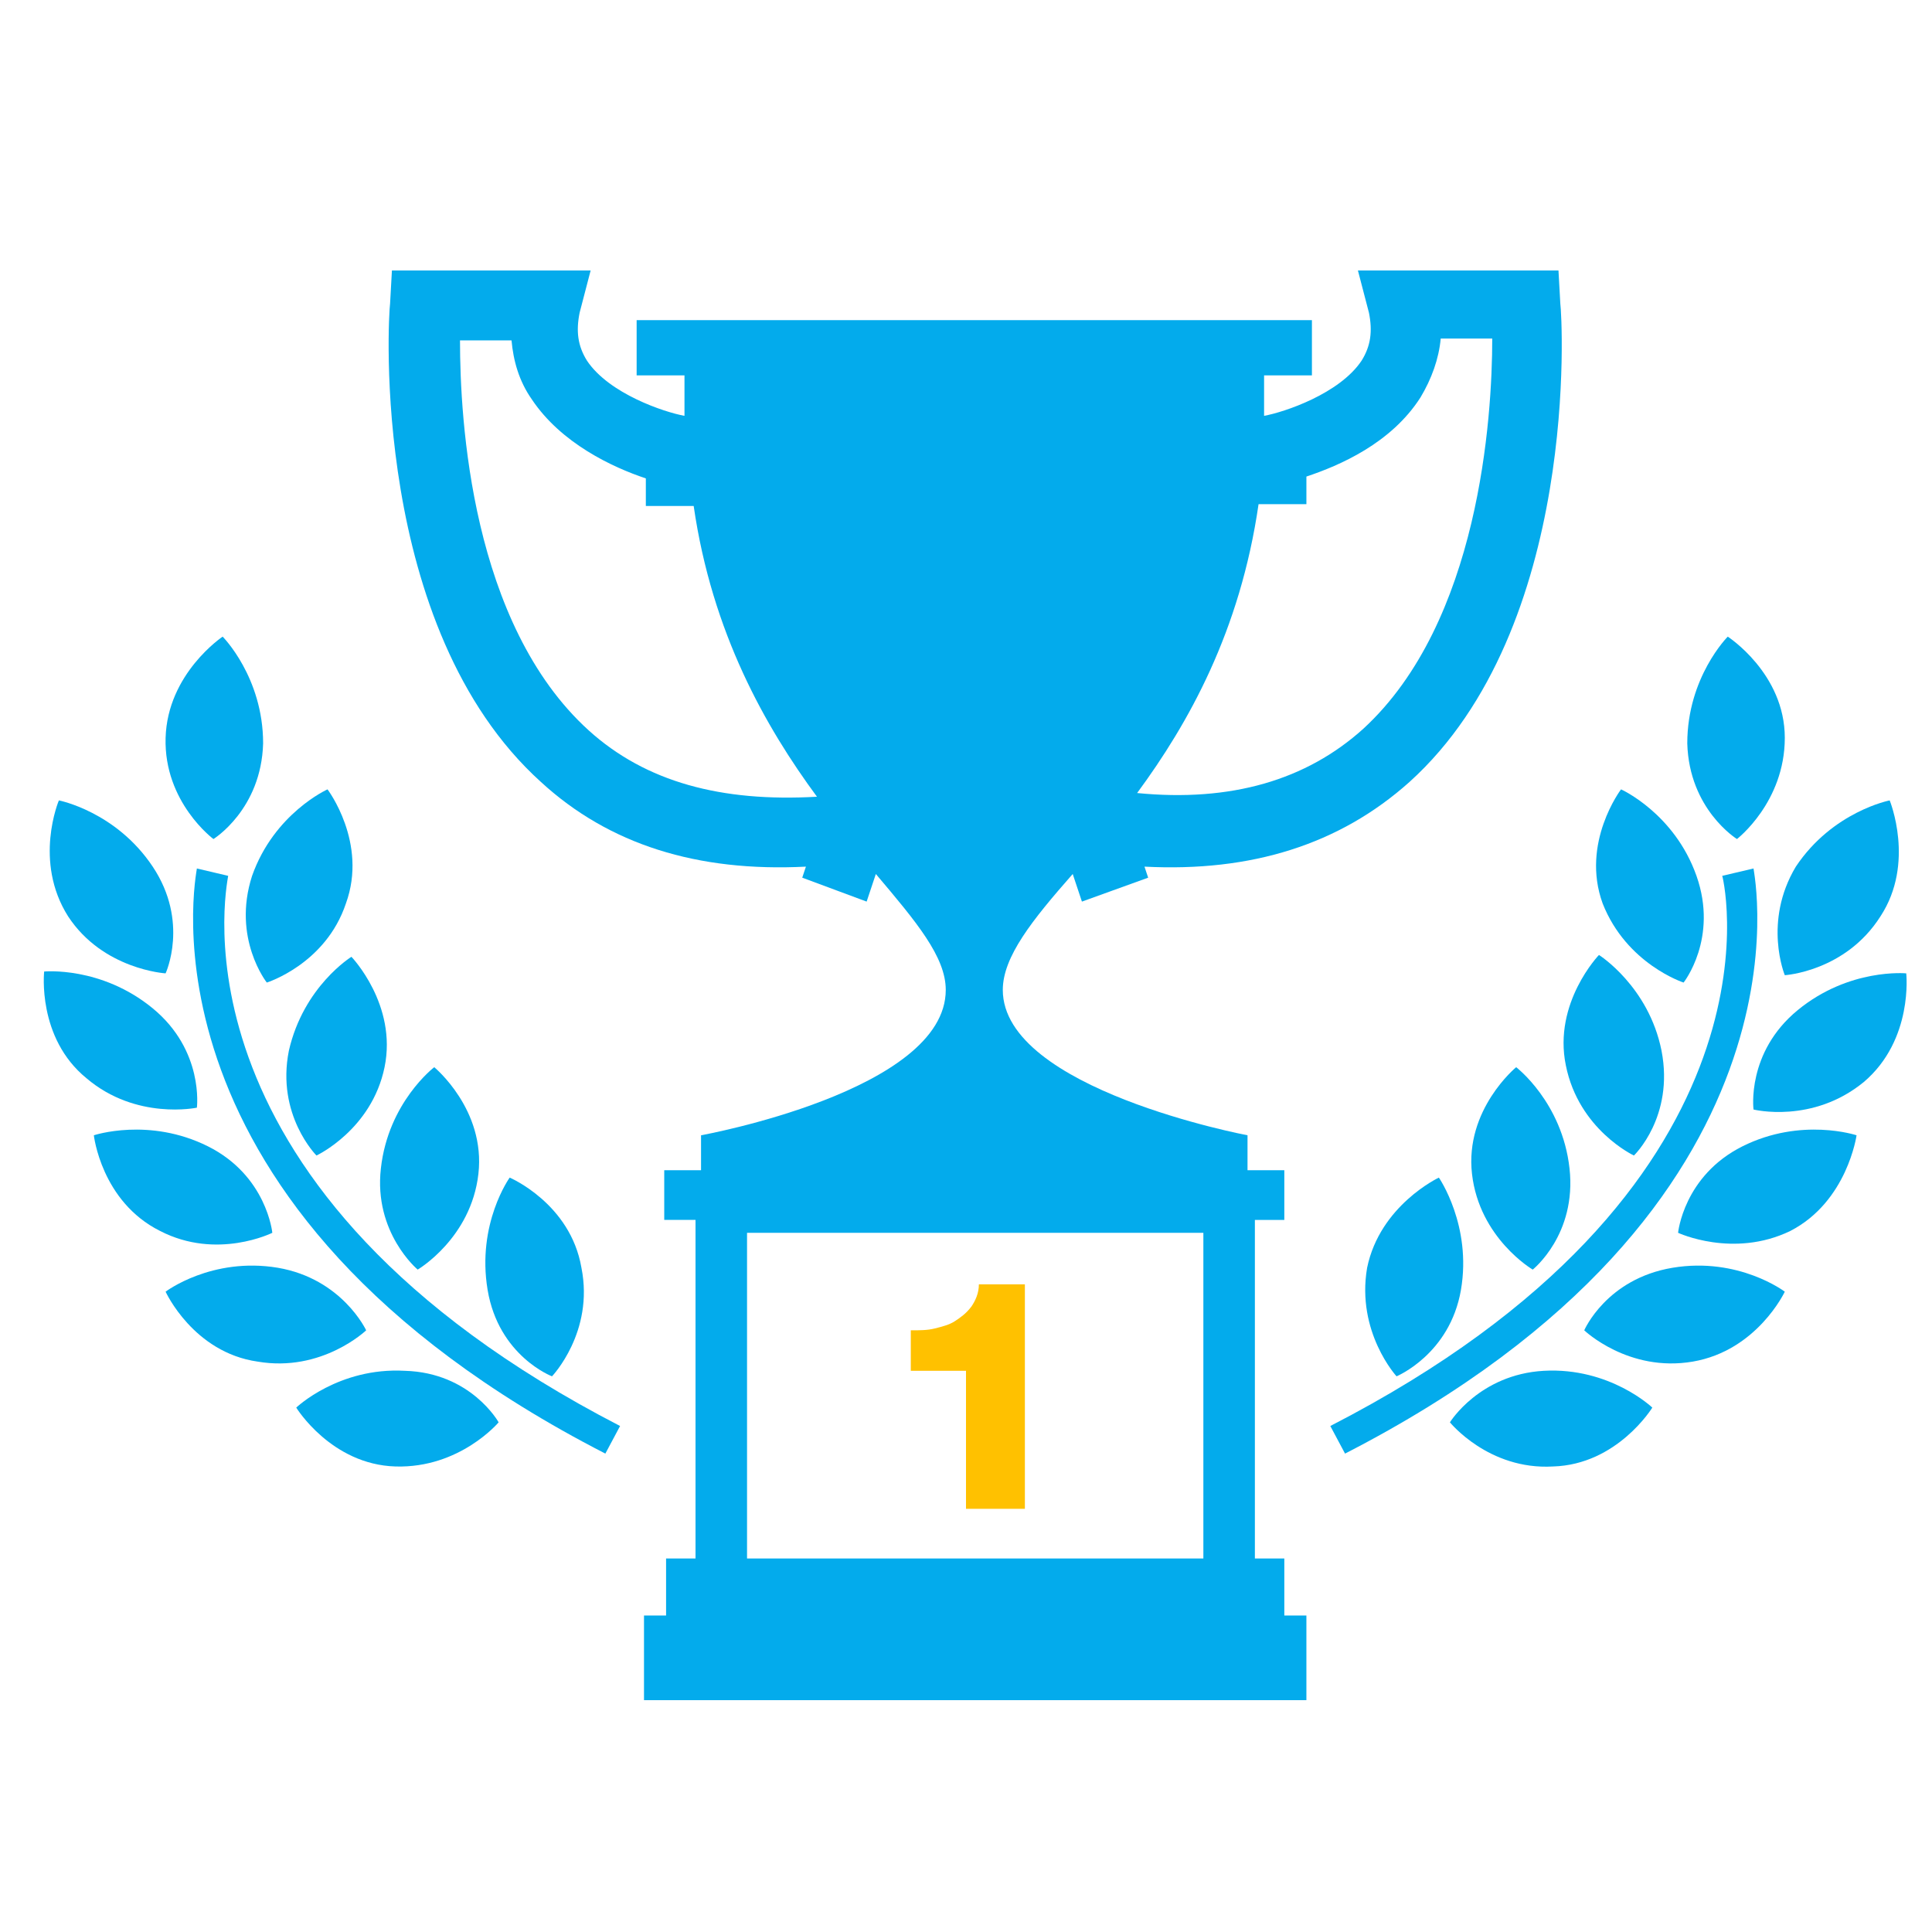
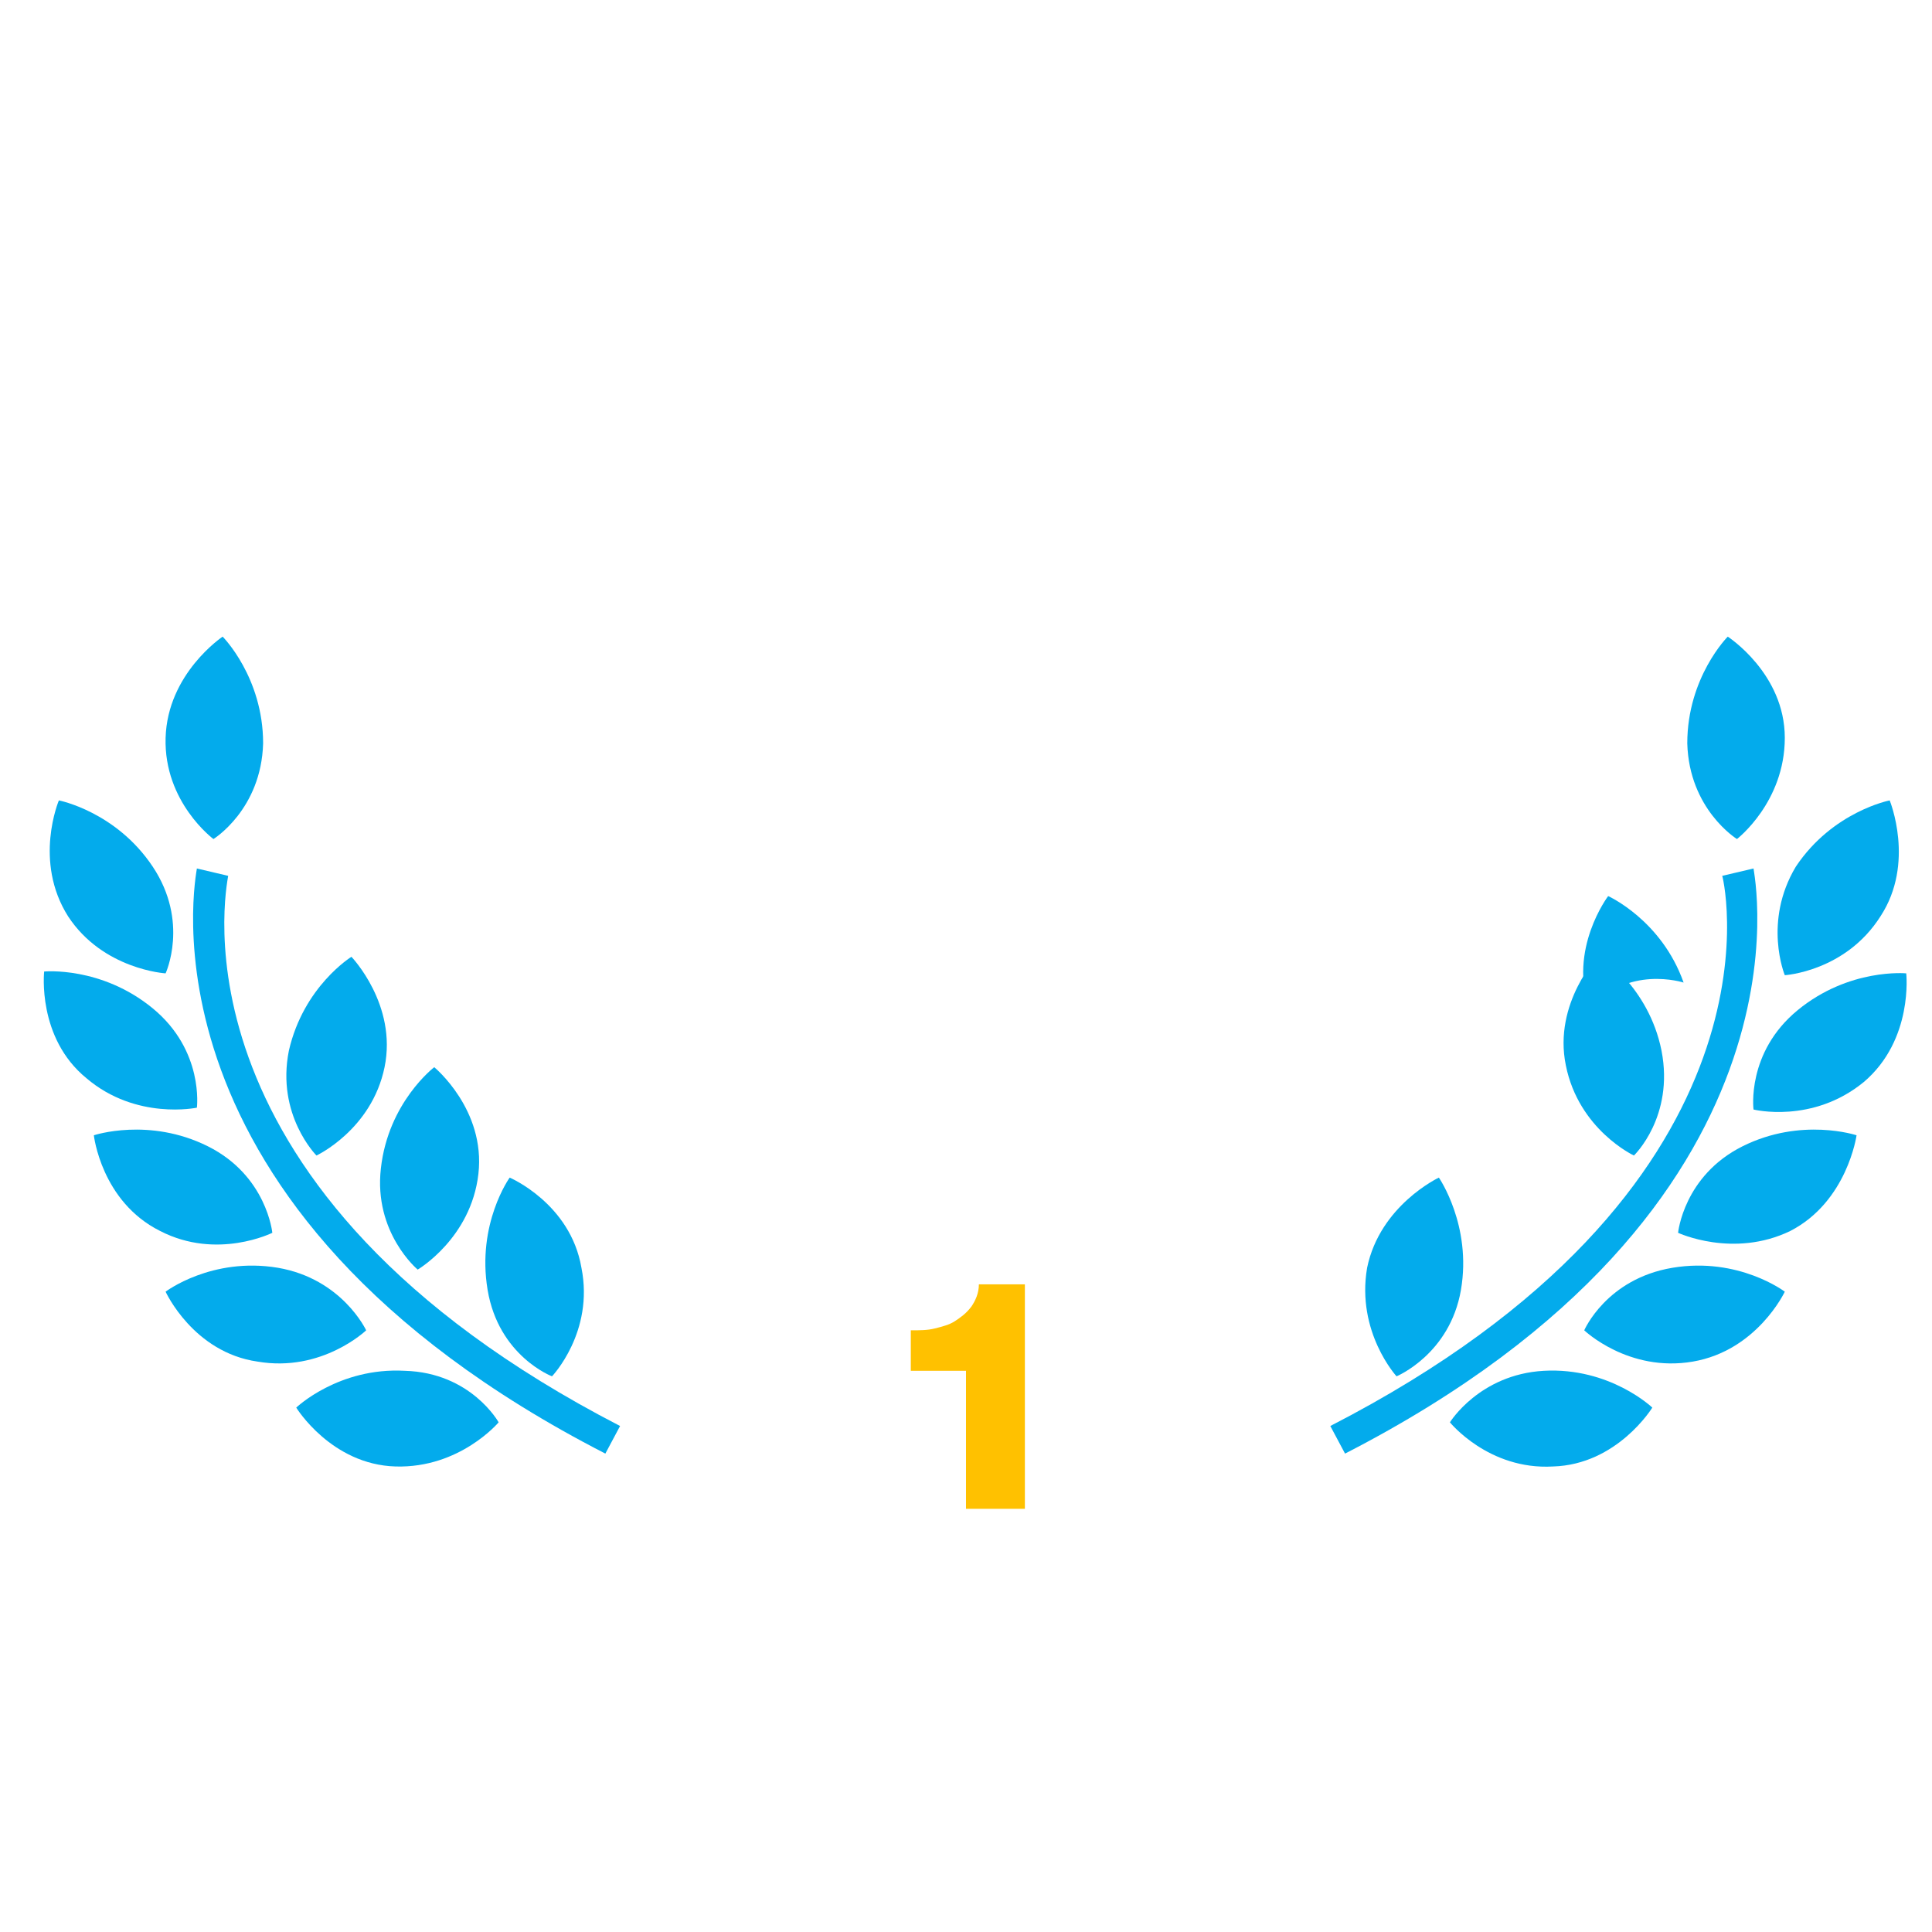
<svg xmlns="http://www.w3.org/2000/svg" version="1.1" id="Layer_1" x="0px" y="0px" viewBox="0 0 105 105" style="enable-background:new 0 0 105 105;" xml:space="preserve">
  <style type="text/css">
	.st0{fill:none;}
	.st1{fill:#03ABEC;}
	.st2{fill:#FFC100;}
</style>
  <g>
    <path class="st0" d="M74.1,39.6c6.3-5.8,7-16.9,7-21.2h-2.8c-0.1,1.1-0.5,2.2-1.1,3.2c-1.6,2.5-4.4,3.7-6.2,4.3v1.5h-2.6   c-1,6.9-3.8,11.9-6.6,15.7C66.9,43.6,71,42.4,74.1,39.6z" />
    <path class="st0" d="M35.1,27.5V26c-1.8-0.6-4.6-1.9-6.2-4.3c-0.7-1-1-2.1-1.1-3.2H25c0,4.3,0.6,15.4,7,21.2   c3.1,2.8,7.2,3.9,12.4,3.6c-2.8-3.8-5.7-8.9-6.7-15.8H35.1z" />
-     <path class="st0" d="M40.6,67v17.7H53h12.4V67H53H40.6z M55.7,69.8V82h-3.2v-7.5h-3v-2.2c0.5,0,0.9,0,1.3-0.1   c0.4-0.1,0.8-0.2,1.1-0.4c0.3-0.2,0.6-0.4,0.9-0.8c0.2-0.3,0.4-0.7,0.4-1.2H55.7z" />
-     <path class="st1" d="M14.5,53.4c0,0,3.2-1,4.3-4.3c1.2-3.3-1-6.2-1-6.2s-2.9,1.3-4.1,4.7C12.6,51,14.5,53.4,14.5,53.4z" />
    <path class="st1" d="M10.7,60.2c0,0,0.4-3.1-2.4-5.4s-5.9-2-5.9-2S2,56.4,4.7,58.6C7.4,60.9,10.7,60.2,10.7,60.2z" />
    <path class="st1" d="M11.6,45.6c0,0,2.6-1.6,2.7-5.2c0-3.6-2.2-5.8-2.2-5.8s-3,2-3.1,5.5S11.6,45.6,11.6,45.6z" />
    <path class="st1" d="M9,52.9c0,0,1.3-2.8-0.7-5.8s-5.1-3.6-5.1-3.6s-1.4,3.3,0.5,6.3C5.6,52.7,9,52.9,9,52.9z" />
    <path class="st1" d="M22.7,69c0,0,2.9-1.7,3.3-5.2S23.6,58,23.6,58s-2.5,1.9-2.9,5.5C20.3,67,22.7,69,22.7,69z" />
-     <path class="st1" d="M91.5,53.4c0,0,1.9-2.4,0.7-5.8c-1.2-3.4-4.1-4.7-4.1-4.7s-2.2,2.9-1,6.2C88.4,52.4,91.5,53.4,91.5,53.4z" />
+     <path class="st1" d="M91.5,53.4c-1.2-3.4-4.1-4.7-4.1-4.7s-2.2,2.9-1,6.2C88.4,52.4,91.5,53.4,91.5,53.4z" />
    <path class="st1" d="M97,53c0,0,3.3-0.2,5.2-3.2c1.9-2.9,0.5-6.3,0.5-6.3s-3.1,0.6-5.1,3.6C95.8,50.1,97,53,97,53z" />
    <path class="st1" d="M88.8,62.8c0,0,2.2-2.1,1.5-5.7c-0.7-3.5-3.4-5.2-3.4-5.2s-2.5,2.6-1.8,6C85.8,61.4,88.8,62.8,88.8,62.8z" />
    <path class="st1" d="M14.8,67c0,0-0.3-3.1-3.5-4.7c-3.2-1.6-6.2-0.6-6.2-0.6s0.4,3.6,3.6,5.2C11.8,68.5,14.8,67,14.8,67z" />
    <path class="st1" d="M15.7,57.1c-0.7,3.5,1.5,5.7,1.5,5.7s3-1.4,3.7-4.8c0.7-3.4-1.8-6-1.8-6S16.5,53.6,15.7,57.1z" />
-     <path class="st1" d="M82.4,58c0,0-2.8,2.3-2.4,5.8s3.3,5.2,3.3,5.2s2.4-1.9,2-5.5C84.9,59.9,82.4,58,82.4,58z" />
    <path class="st1" d="M94.4,45.6c0,0,2.6-2,2.6-5.5s-3.1-5.5-3.1-5.5s-2.2,2.2-2.2,5.8C91.8,44,94.4,45.6,94.4,45.6z" />
    <path class="st1" d="M74.3,68.9c-0.6,3.5,1.6,5.9,1.6,5.9s2.9-1.2,3.5-4.7c0.6-3.5-1.2-6.1-1.2-6.1S75,65.5,74.3,68.9z" />
    <path class="st1" d="M90.9,68.9c-3.6,0.6-4.8,3.4-4.8,3.4s2.4,2.3,5.9,1.7s5-3.8,5-3.8S94.5,68.3,90.9,68.9z" />
    <path class="st1" d="M95.3,47.2l-1.7,0.4c0.2,0.7,3.6,17.1-21.3,29.9l0.8,1.5C99.2,65.6,95.3,47.4,95.3,47.2z" />
    <path class="st1" d="M78.8,77.3c0,0,2.1,2.6,5.6,2.4c3.5-0.1,5.4-3.2,5.4-3.2s-2.3-2.2-5.9-2C80.4,74.7,78.8,77.3,78.8,77.3z" />
    <path class="st1" d="M103.6,52.9c0,0-3.1-0.3-5.9,2c-2.8,2.3-2.4,5.4-2.4,5.4s3.2,0.8,6-1.5C104,56.5,103.6,52.9,103.6,52.9z" />
    <path class="st1" d="M94.7,62.3c-3.2,1.6-3.5,4.7-3.5,4.7s3,1.4,6.1-0.1c3.1-1.6,3.6-5.2,3.6-5.2S97.9,60.7,94.7,62.3z" />
    <path class="st1" d="M22,74.5c-3.6-0.2-5.9,2-5.9,2s1.9,3.1,5.4,3.2c3.5,0.1,5.6-2.4,5.6-2.4S25.6,74.6,22,74.5z" />
-     <path class="st1" d="M69.8,84.7h-1.6V66.3h1.6v-2.7h-2v-1.9c0,0-13.3-2.5-13.3-7.9c0-1.8,1.6-3.8,3.8-6.3l0.5,1.5l3.6-1.3l-0.2-0.6   c5.8,0.3,10.6-1.2,14.4-4.6c9.3-8.4,8.3-25.3,8.2-26l-0.1-1.8H73.8l0.6,2.3c0.2,1,0.1,1.8-0.4,2.6c-1.2,1.8-4.2,2.8-5.3,3   c0-0.7,0-1.4,0-2.2h2.6v-3H53H34.6v3h2.6c0,0.7,0,1.5,0,2.2c-1.1-0.2-4.1-1.2-5.3-3c-0.5-0.8-0.6-1.6-0.4-2.6l0.6-2.3H21.3   l-0.1,1.8c-0.1,0.7-1.1,17.6,8.2,26c3.7,3.4,8.5,4.9,14.4,4.6l-0.2,0.6l3.5,1.3l0.5-1.5c2.2,2.6,3.8,4.5,3.8,6.3   c0,5.5-13.3,7.9-13.3,7.9v1.9h-2v2.7h1.7v18.4h-1.6v3.1H35v4.6h18h18v-4.6h-1.2V84.7z M68.4,27.4H71v-1.5c1.8-0.6,4.6-1.8,6.2-4.3   c0.6-1,1-2.1,1.1-3.2h2.8c0,4.3-0.7,15.4-7,21.2c-3.1,2.8-7.2,4-12.3,3.5C64.6,39.3,67.4,34.3,68.4,27.4z M32,39.7   c-6.4-5.8-7-16.9-7-21.2h2.8c0.1,1.1,0.4,2.2,1.1,3.2c1.6,2.4,4.4,3.7,6.2,4.3v1.5h2.6c1,6.9,3.9,12,6.7,15.8   C39.2,43.6,35.1,42.5,32,39.7z M65.4,84.7H53H40.6V67H53h12.4V84.7z" />
    <path class="st1" d="M12.4,47.6l-1.7-0.4c0,0.2-3.9,18.4,22.2,31.8l0.8-1.5C8.9,64.7,12.3,48.3,12.4,47.6z" />
    <path class="st1" d="M15.1,68.9C11.5,68.3,9,70.2,9,70.2s1.5,3.3,5,3.8c3.5,0.6,5.9-1.7,5.9-1.7S18.6,69.5,15.1,68.9z" />
    <path class="st2" d="M51.9,71.8c-0.3,0.2-0.7,0.3-1.1,0.4c-0.4,0.1-0.8,0.1-1.3,0.1v2.2h3V82h3.2V69.8h-2.5c0,0.5-0.2,0.9-0.4,1.2   C52.5,71.4,52.2,71.6,51.9,71.8z" />
    <path class="st1" d="M30,74.8c0,0,2.3-2.4,1.6-5.9C31,65.4,27.7,64,27.7,64s-1.8,2.5-1.2,6.1C27.1,73.7,30,74.8,30,74.8z" />
  </g>
</svg>